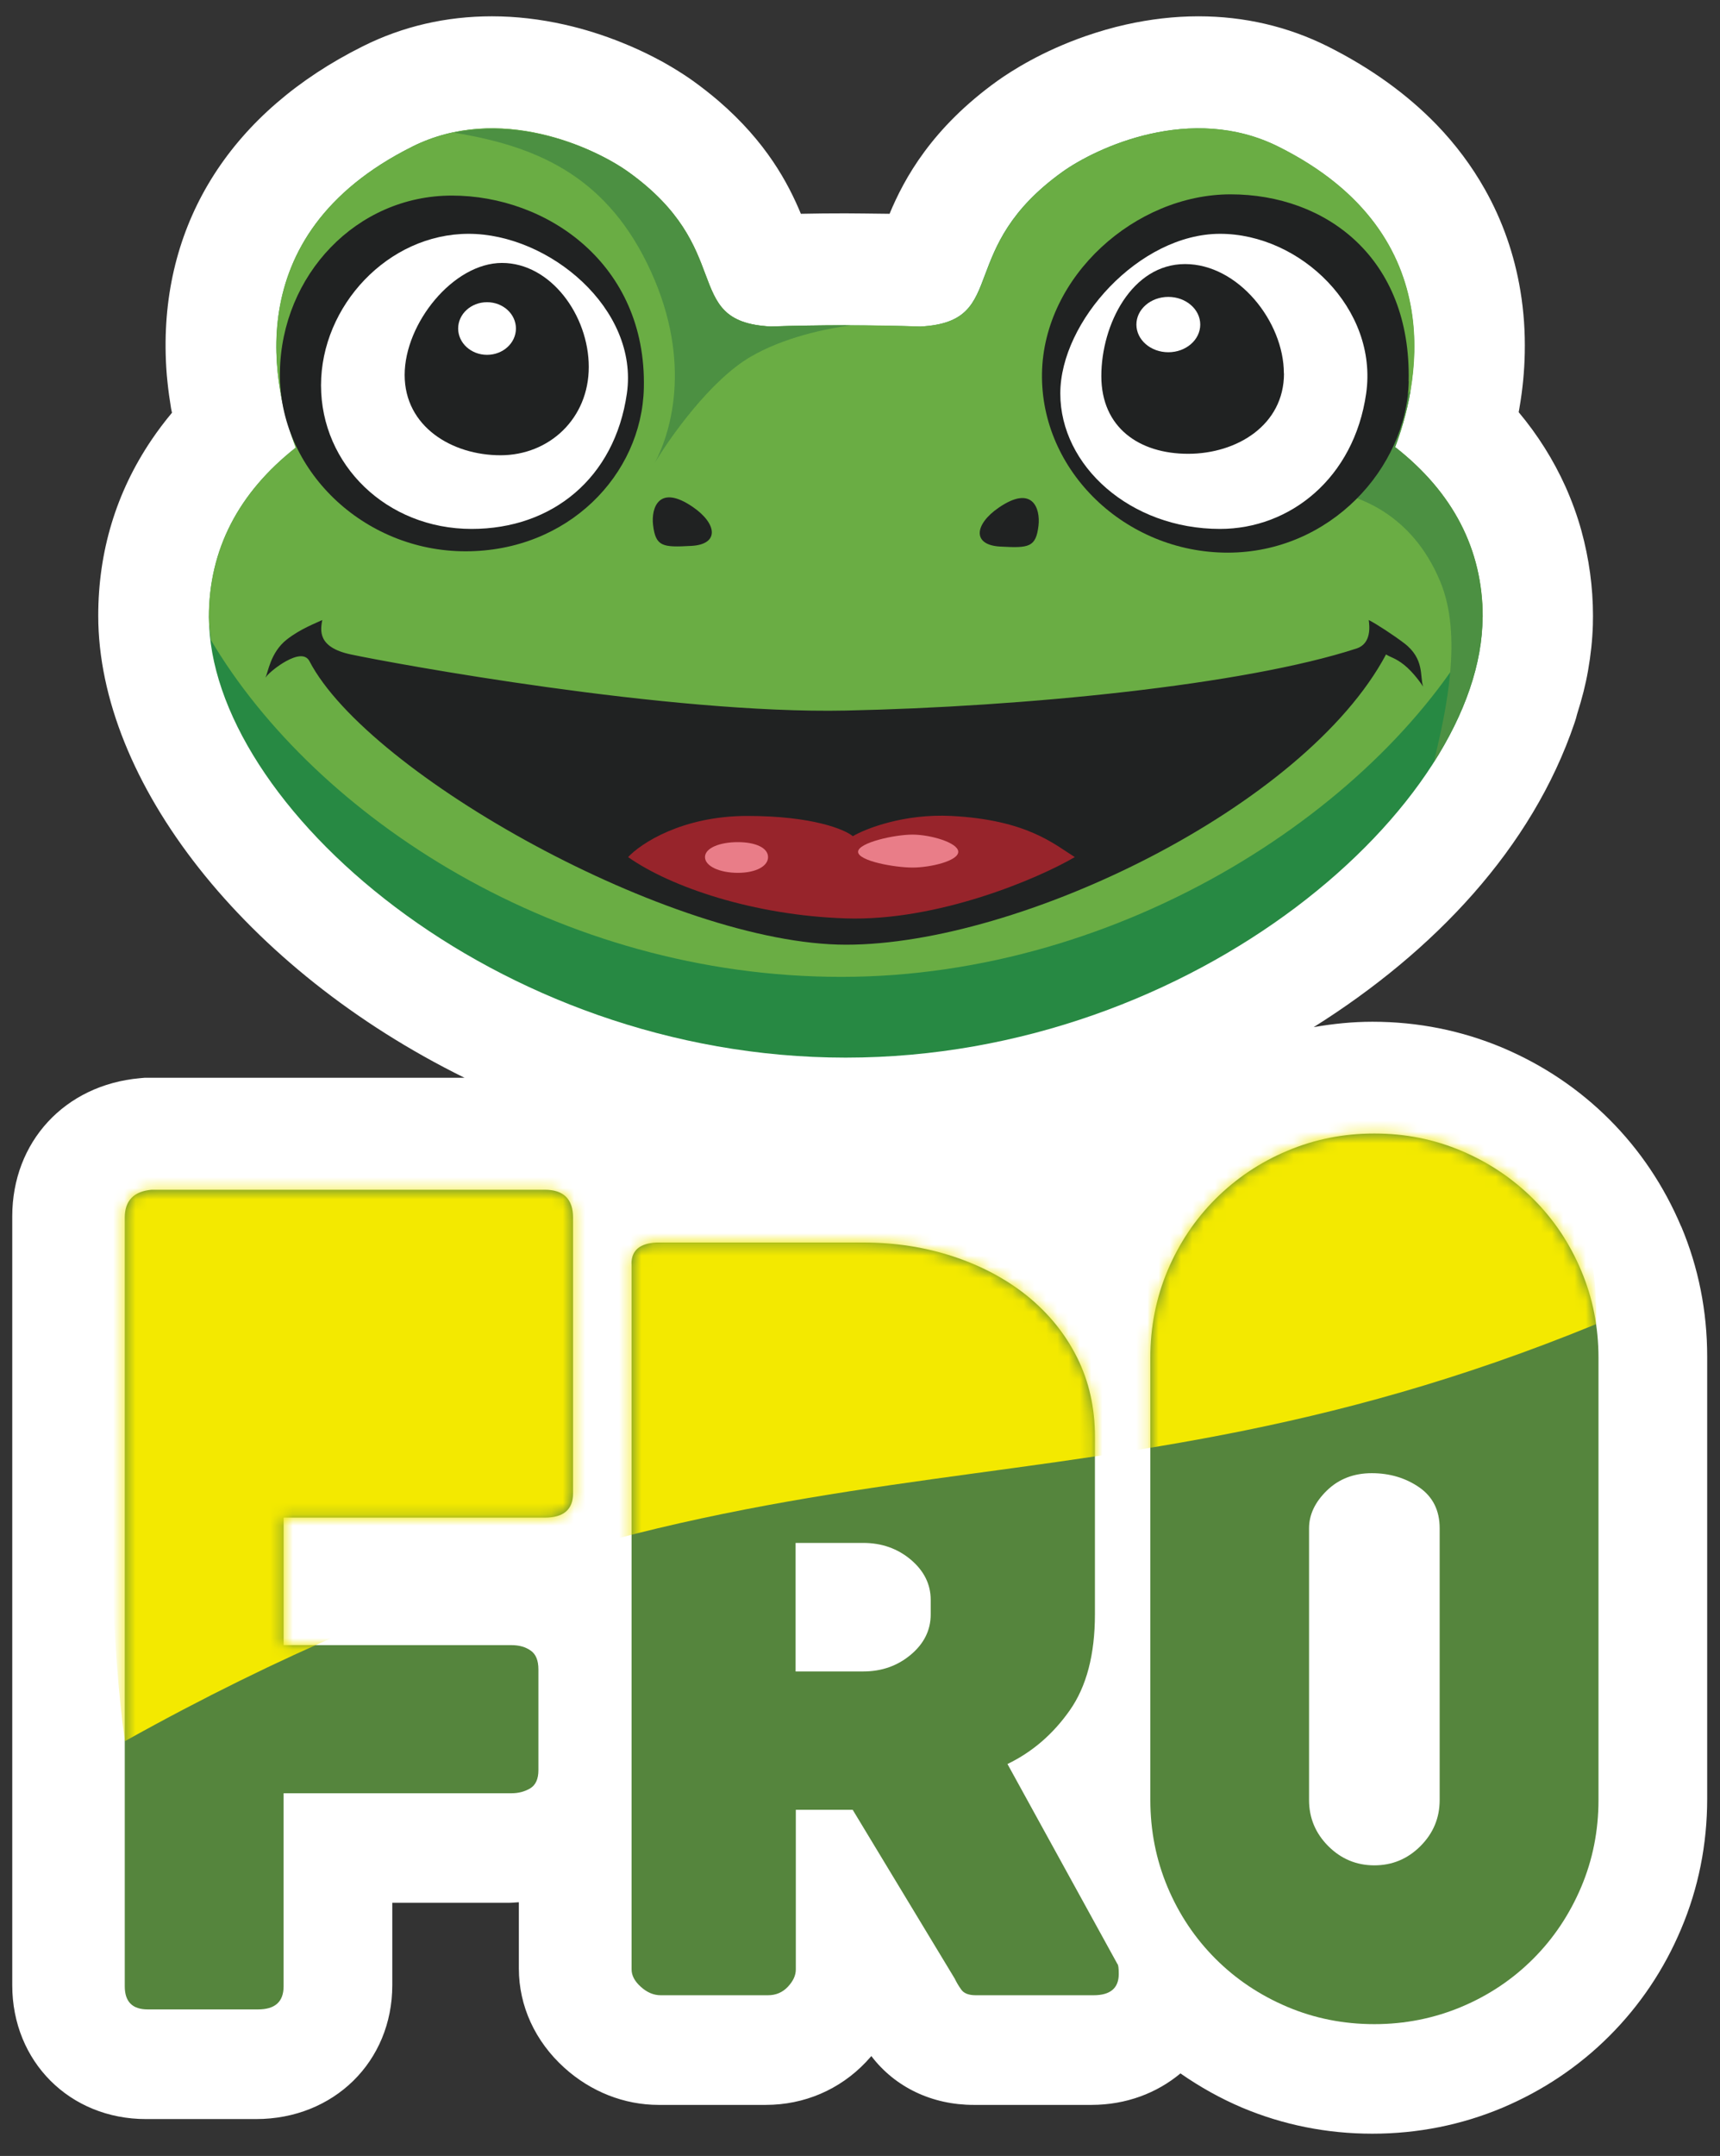
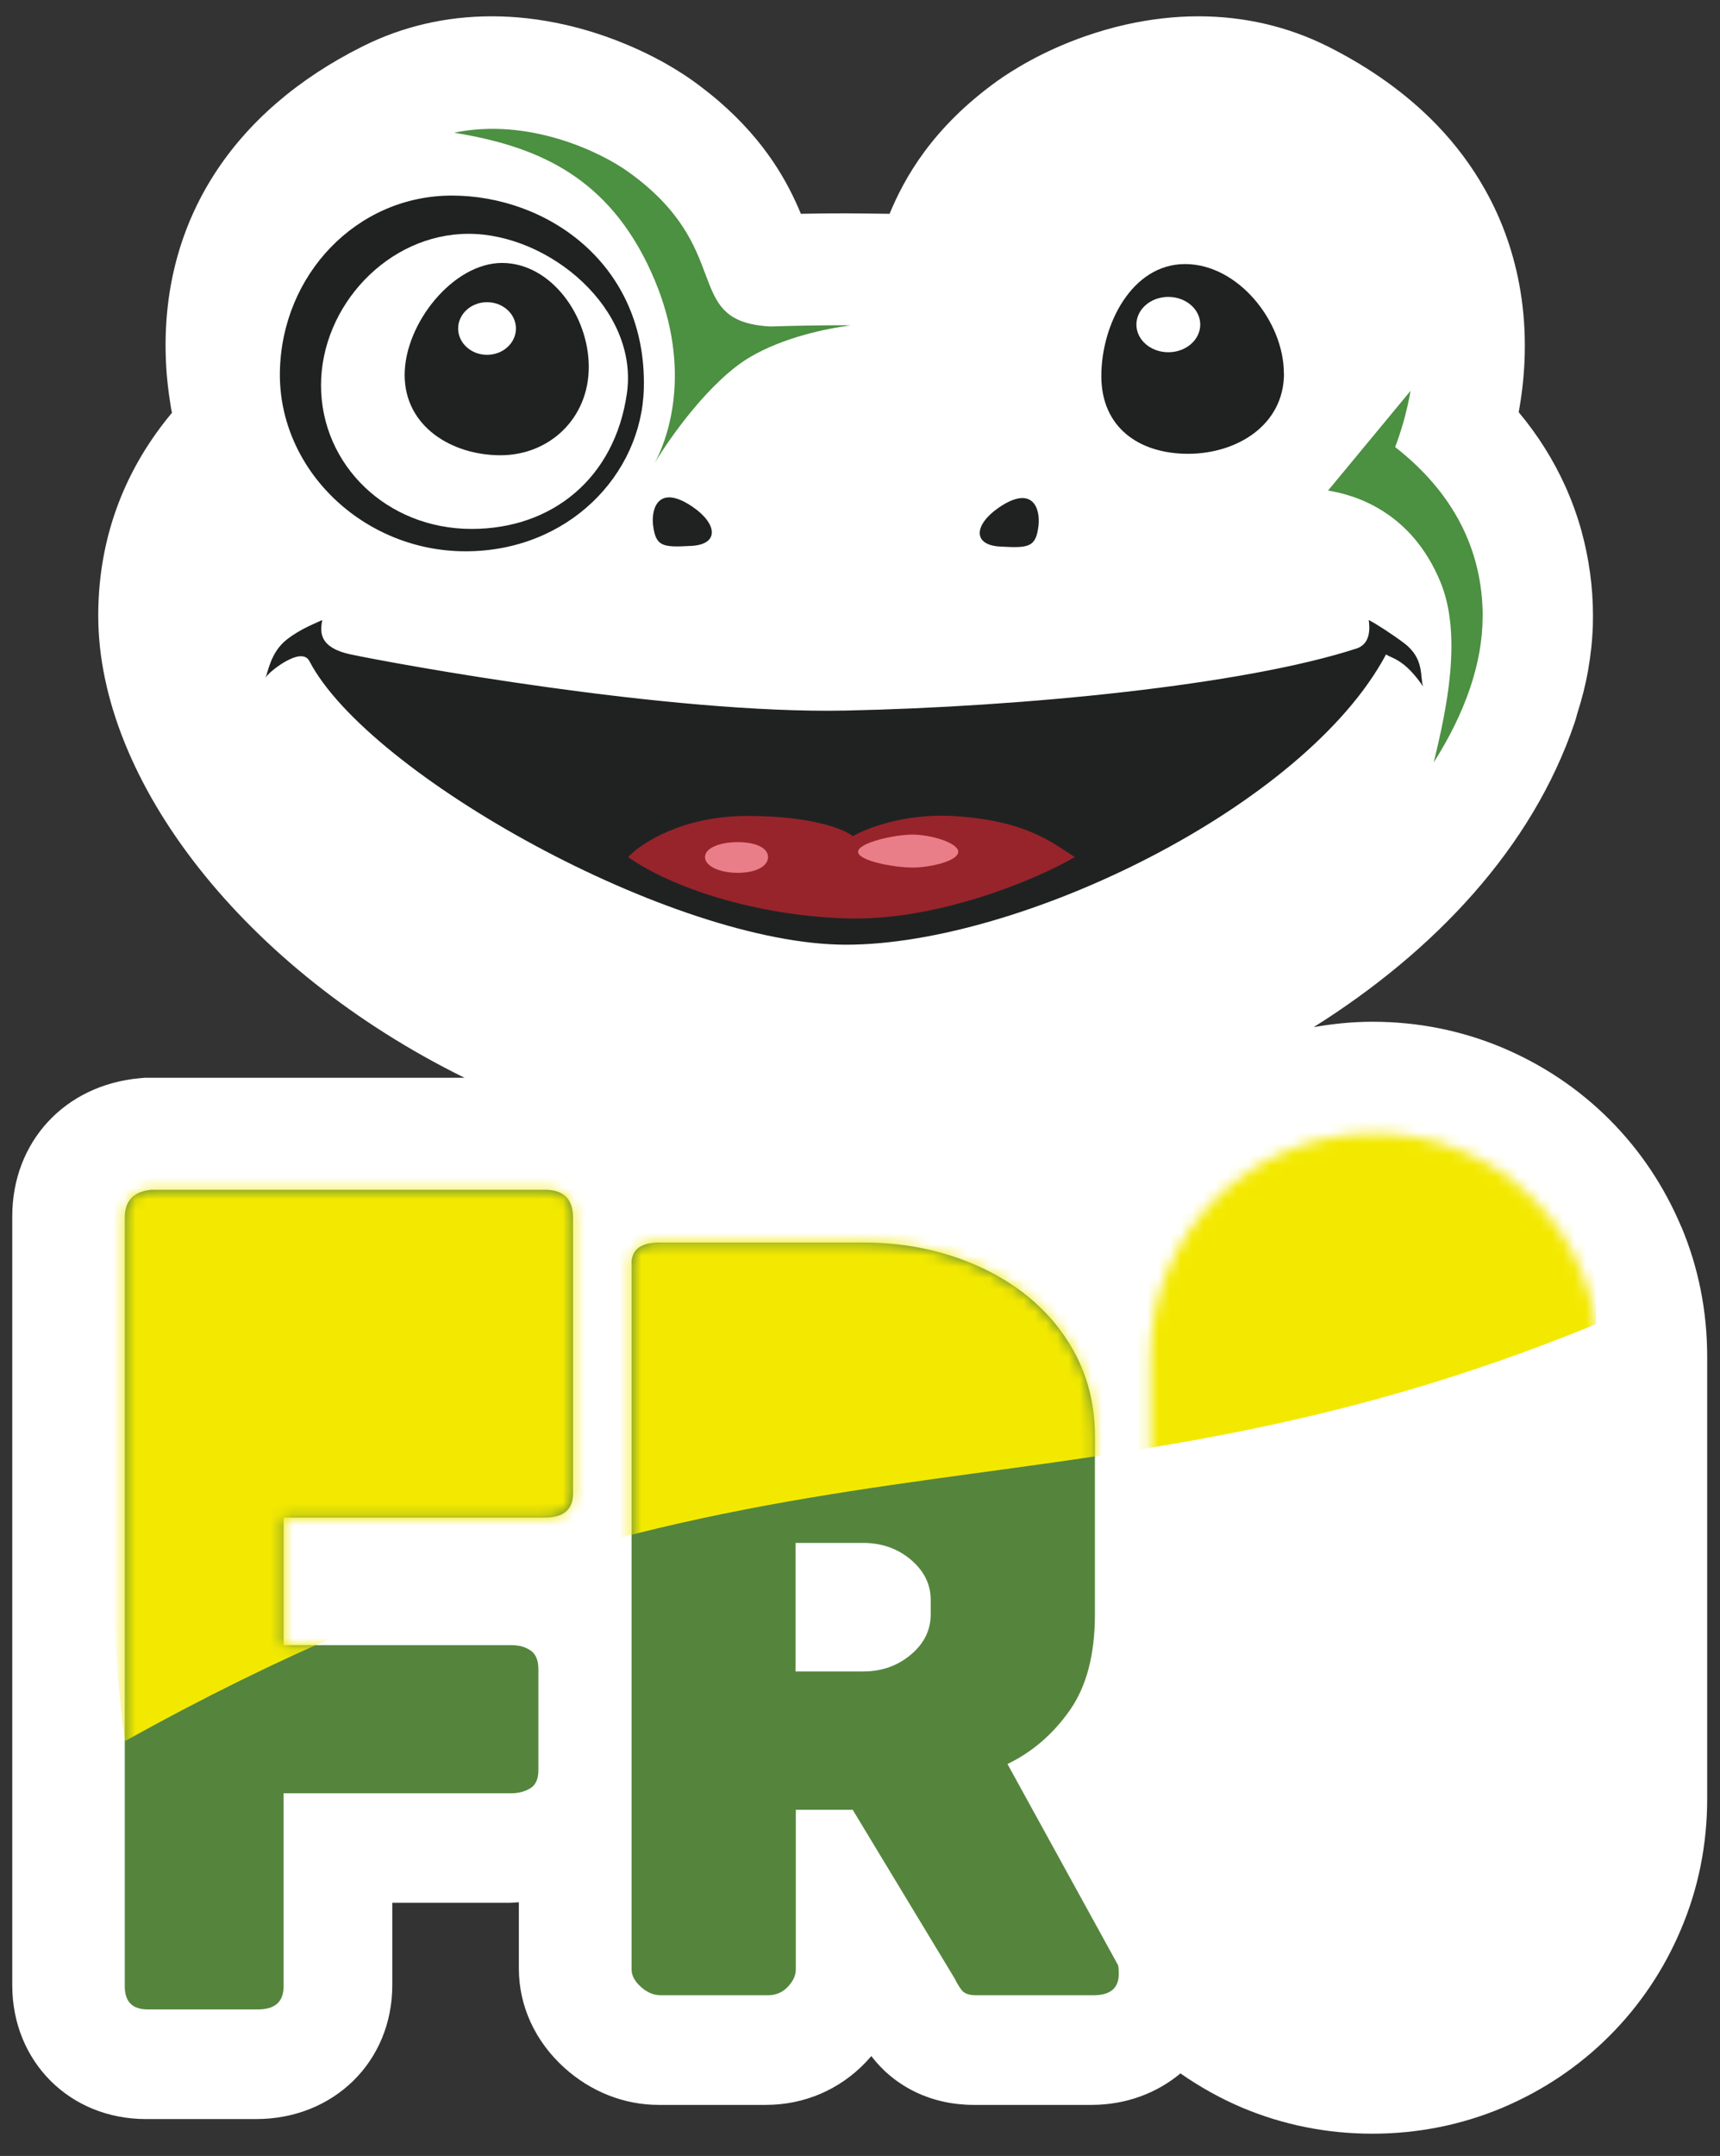
<svg xmlns="http://www.w3.org/2000/svg" version="1.1" viewBox="0 0 153.02 191.7">
  <rect x="0" y="0" width="153.02" height="191.7" fill="#333333" stroke="none" />
  <defs>
    <style> .cls-1 { fill: #4c9042; } .cls-2 { mask: url(#mask); } .cls-3 { fill: #202222; } .cls-4 { fill: #6aad44; } .cls-5 { fill: #55853d; } .cls-6, .cls-7 { fill: #45a247; } .cls-7 { fill-rule: evenodd; } .cls-8 { fill: #fff; } .cls-9 { fill: #e97d88; } .cls-10 { fill: #97242b; } .cls-11 { fill: #278943; } .cls-12 { fill: #f3e900; } </style>
    <mask id="mask" x="9.57" y="99.15" width="132.65" height="80.83" maskUnits="userSpaceOnUse">
      <g id="mask2_236_2617">
        <path class="cls-7" d="M102.34,120.73c0-2.73.51-5.32,1.53-7.75,1.03-2.43,2.45-4.56,4.27-6.38,1.83-1.82,3.95-3.25,6.38-4.27,2.43-1.03,5.01-1.54,7.75-1.54s5.32.51,7.75,1.54c2.43,1.03,4.55,2.45,6.38,4.27,1.83,1.82,3.25,3.95,4.27,6.38,1.03,2.43,1.54,5.01,1.54,7.75v39.31c0,2.73-.51,5.32-1.54,7.75-1.03,2.43-2.45,4.56-4.27,6.38-1.82,1.82-3.95,3.25-6.38,4.27-2.43,1.02-5.01,1.54-7.75,1.54s-5.32-.51-7.75-1.54c-2.43-1.03-4.56-2.45-6.38-4.27-1.82-1.82-3.25-3.95-4.27-6.38-1.02-2.43-1.53-5.01-1.53-7.75v-39.31ZM128.08,135.89c0-1.59-.61-2.81-1.83-3.65-1.21-.83-2.62-1.25-4.21-1.25s-2.93.51-3.99,1.54c-1.06,1.03-1.59,2.15-1.59,3.36v24.16c0,1.59.57,2.96,1.71,4.1,1.14,1.14,2.51,1.71,4.1,1.71s2.96-.57,4.1-1.71c1.14-1.14,1.71-2.51,1.71-4.1v-24.16Z" />
        <path class="cls-6" d="M11.1,108.27c0-1.51.8-2.34,2.39-2.48h34.98c1.67,0,2.51.83,2.51,2.48v24.51c0,1.44-.84,2.16-2.51,2.16h-23.24v11.34h20.28c.68,0,1.25.16,1.71.49s.68.88.68,1.67v8.96c0,.79-.25,1.33-.74,1.62-.49.29-1.05.43-1.65.43h-20.28v17.17c0,1.37-.76,2.05-2.28,2.05h-9.8c-1.37,0-2.05-.68-2.05-2.05v-68.36Z" />
        <path class="cls-7" d="M58.42,110.48c-1.49.07-2.24.7-2.24,1.89v62.77c0,.53.27,1.04.82,1.54.55.5,1.14.75,1.77.75h9.54c.71,0,1.3-.25,1.77-.75.47-.49.71-1.01.71-1.54v-14.2h5.06l9.07,15c.16.33.35.66.59.99.24.33.67.5,1.29.5h10.48c1.49,0,2.24-.63,2.24-1.89,0-.53-.04-.83-.12-.89l-9.78-17.78c2.2-1.06,4.04-2.65,5.54-4.77,1.49-2.12,2.24-4.97,2.24-8.54v-15.79c0-2.58-.53-4.93-1.59-7.05-1.06-2.12-2.53-3.94-4.42-5.46-1.88-1.52-4.08-2.7-6.6-3.52-2.51-.83-5.18-1.24-8.01-1.24h-18.37ZM76.79,148.62h-6.01v-11.42h6.01c1.65,0,3.06.5,4.24,1.49,1.18.99,1.77,2.18,1.77,3.58v1.29c0,1.39-.59,2.58-1.77,3.58-1.18.99-2.59,1.49-4.24,1.49Z" />
      </g>
    </mask>
  </defs>
  <g>
    <g id="Layer_1">
      <g>
        <path class="cls-8" d="M149.56,109.05c-1.52-3.6-3.67-6.8-6.38-9.51-2.72-2.72-5.92-4.86-9.51-6.38-3.64-1.53-7.53-2.31-11.57-2.31-1.78,0-3.52.18-5.23.48,10.7-6.72,19.43-15.9,23.21-27.06.09-.25.16-.5.22-.75.45-1.42.77-2.67.98-3.89.24-1.36.39-2.73.43-4.08v-.11s.01-.68.01-.68c0-2.55-.35-5.1-1.03-7.57-.36-1.31-.84-2.63-1.42-3.93-1.07-2.37-2.46-4.58-4.16-6.61l.06-.34c.29-1.66.45-3.32.48-4.93.04-1.87-.09-3.73-.39-5.53-.53-3.2-1.59-6.24-3.16-9.02-1.16-2.06-2.6-3.99-4.29-5.74-2.63-2.72-5.9-5.07-9.72-6.98-3.54-1.76-7.4-2.66-11.47-2.66-2.12,0-4.3.25-6.48.74-1.16.26-2.34.6-3.53,1.01-3.89,1.35-6.59,3.08-7.86,3.98-5.85,4.2-8.3,8.68-9.61,11.83-1.1-.02-3.91-.04-3.91-.04-1.35,0-2.67.01-3.98.04-1.13-2.72-3.07-6.38-7.34-10.05-.69-.59-1.44-1.18-2.26-1.77-.49-.35-1.08-.74-1.88-1.22-.48-.29-1-.58-1.59-.88-.85-.44-1.8-.88-2.82-1.29-1.68-.68-3.4-1.22-5.13-1.61-2.17-.49-4.35-.74-6.47-.74-4.07,0-7.93.89-11.47,2.66-11.6,5.78-17.84,15.49-17.55,27.37.02.84.07,1.67.16,2.49.08.79.19,1.55.32,2.35l.08.38c-.66.79-1.27,1.6-1.83,2.43-3.14,4.65-4.73,9.91-4.73,15.62,0,14.72,13.05,31.46,32.58,41.08H12.88l-.44.04c-6.68.6-11.35,5.66-11.35,12.29v68.36c0,6.78,5.11,11.9,11.89,11.9h9.8c6.91,0,12.12-5.11,12.12-11.9v-7.33h10.44c.28,0,.55-.04.82-.05v5.89c0,3.34,1.45,6.49,4.06,8.84,2.35,2.12,5.32,3.29,8.37,3.29h9.54c3.41,0,6.57-1.35,8.9-3.8.17-.18.33-.36.49-.54,2.11,2.77,5.4,4.34,9.1,4.34h10.48c3.1,0,5.83-1.06,7.92-2.8,1.71,1.19,3.54,2.22,5.5,3.05,3.64,1.53,7.53,2.31,11.57,2.31s7.94-.78,11.58-2.31c3.59-1.52,6.79-3.66,9.51-6.38,2.72-2.72,4.87-5.92,6.38-9.51,1.54-3.63,2.32-7.53,2.32-11.58v-39.31c0-4.05-.78-7.95-2.31-11.58Z" />
        <path class="cls-5" d="M11.1,108.27c0-1.51.8-2.34,2.39-2.48h34.98c1.67,0,2.51.83,2.51,2.48v24.51c0,1.44-.84,2.16-2.51,2.16h-23.24v11.34h20.28c.68,0,1.25.16,1.71.49.46.32.68.88.68,1.67v8.96c0,.79-.25,1.33-.74,1.62-.49.29-1.05.43-1.65.43h-20.28v17.17c0,1.37-.76,2.05-2.28,2.05h-9.8c-1.37,0-2.05-.68-2.05-2.05v-68.36Z" />
-         <path class="cls-5" d="M128.08,135.89c0-1.59-.61-2.81-1.83-3.65-1.21-.83-2.62-1.25-4.21-1.25s-2.93.51-3.99,1.54c-1.06,1.03-1.59,2.15-1.59,3.36v24.16c0,1.59.57,2.96,1.71,4.1,1.14,1.14,2.51,1.71,4.1,1.71s2.96-.57,4.1-1.71c1.14-1.14,1.71-2.51,1.71-4.1v-24.16ZM102.34,120.73c0-2.74.51-5.32,1.53-7.75,1.03-2.43,2.45-4.56,4.27-6.38,1.83-1.82,3.95-3.25,6.38-4.27,2.43-1.03,5.01-1.54,7.75-1.54s5.32.51,7.75,1.54c2.43,1.03,4.55,2.45,6.38,4.27,1.83,1.82,3.25,3.95,4.27,6.38,1.03,2.43,1.54,5.01,1.54,7.75v39.31c0,2.73-.51,5.32-1.54,7.75-1.03,2.43-2.45,4.56-4.27,6.38-1.82,1.82-3.95,3.25-6.38,4.27-2.43,1.02-5.02,1.54-7.75,1.54s-5.32-.51-7.75-1.54c-2.43-1.03-4.56-2.45-6.38-4.27-1.82-1.82-3.25-3.95-4.27-6.38-1.02-2.43-1.53-5.01-1.53-7.75v-39.31Z" />
        <path class="cls-5" d="M70.78,148.62h6.01c1.65,0,3.06-.5,4.24-1.49,1.18-.99,1.77-2.19,1.77-3.58v-1.29c0-1.39-.59-2.58-1.77-3.58-1.18-.99-2.59-1.49-4.24-1.49h-6.01v11.42ZM56.18,112.37c0-1.19.74-1.82,2.24-1.89h18.37c2.83,0,5.49.41,8.01,1.24,2.51.83,4.71,2,6.6,3.52,1.88,1.53,3.36,3.34,4.42,5.46,1.06,2.12,1.59,4.47,1.59,7.05v15.79c0,3.58-.75,6.42-2.24,8.54-1.49,2.12-3.34,3.71-5.54,4.77l9.78,17.78c.08.07.12.36.12.89,0,1.26-.75,1.89-2.24,1.89h-10.48c-.63,0-1.06-.17-1.29-.5-.24-.33-.43-.66-.59-.99l-9.07-15h-5.06v14.2c0,.53-.24,1.04-.71,1.54-.47.5-1.06.75-1.77.75h-9.54c-.63,0-1.22-.25-1.77-.75-.55-.49-.82-1.01-.82-1.54v-62.77Z" />
        <g class="cls-2">
          <path class="cls-12" d="M141.99,117.74c-48.76,19.99-74.68,5.77-130.88,37.08-2.32-16.44-1.33-52.12-1.33-52.12l128.68-3.54c1.72,6.63,3.75,12.26,3.53,18.58Z" />
        </g>
        <g>
-           <path class="cls-11" d="M36.7,13.03c-15.96,7.95-12.2,22-10.38,26.77-5.1,4.01-7.73,9.07-7.73,15.07,0,16.57,25.36,39.17,56.65,39.17s56.65-22.61,56.65-39.17c0-6.02-2.65-11.09-7.79-15.11,1.83-4.81,5.51-18.8-10.39-26.72-7.76-3.87-16.21.1-19.22,2.26-4.69,3.37-5.91,6.61-6.85,9.1-.98,2.63-1.66,4.42-5.76,4.64-2.15-.07-4.37-.11-6.65-.11s-4.53.04-6.7.11c-4.13-.22-4.8-2.01-5.79-4.64-.93-2.49-2.15-5.73-6.85-9.1-3.01-2.16-11.45-6.13-19.22-2.26Z" />
-           <path class="cls-4" d="M131.88,55.17c0-.1.03-.21.03-.31,0-6.02-2.65-11.09-7.79-15.11,1.83-4.81,5.51-18.8-10.39-26.72-7.76-3.87-16.21.1-19.22,2.26-4.69,3.37-5.91,6.61-6.85,9.1-.98,2.63-1.66,4.42-5.76,4.64-2.15-.07-4.37-.11-6.65-.11s-4.53.04-6.7.11c-4.13-.22-4.8-2.01-5.79-4.64-.93-2.49-2.15-5.73-6.85-9.1-3.01-2.16-11.45-6.13-19.22-2.26-15.96,7.95-12.2,22-10.38,26.77-5.1,4.01-7.73,9.07-7.73,15.07,0,.67.11,1.36.19,2.05,9.35,15.76,30.93,29.94,56.08,29.94s48.26-15.24,57.01-31.68Z" />
          <path class="cls-1" d="M75.25,28.92c-2.3,0-4.53.04-6.7.11-4.13-.22-4.8-2.01-5.79-4.64-.93-2.49-2.15-5.73-6.85-9.1-2.53-1.82-8.92-4.86-15.51-3.49,7.04,1.15,13.24,3.63,17.16,11.6,4.05,8.23,2.28,14.77.69,17.76,1.36-2.28,4.97-7.37,8.53-9.44,2.9-1.69,6.59-2.49,8.92-2.79-.16,0-.31,0-.47,0Z" />
          <path class="cls-1" d="M131.91,54.86c0-6.02-2.65-11.09-7.79-15.11.45-1.18,1.01-2.93,1.37-5l-7.34,8.87c2.51.4,7.43,1.93,9.99,8.11,1.97,4.75.57,11.32-.59,16.06,2.8-4.39,4.35-8.85,4.35-12.93Z" />
-           <path class="cls-3" d="M125.33,33.91c-.18,7.73-7.01,15.23-16.11,15.23s-16.65-7.26-16.52-15.93c.14-8.67,8.33-15.93,16.78-15.93s16.09,5.62,15.84,16.63Z" />
-           <path class="cls-8" d="M121.54,34.99c-1.08,7.52-6.77,12.04-13,12.04-7.99,0-14.21-5.62-14.21-12.04s7.05-14.2,14.21-14.2,14.08,6.68,13,14.2Z" />
          <path class="cls-3" d="M114.23,33.21c0,4.59-4.19,7.14-8.53,7.14s-7.72-2.32-7.72-6.91,2.72-9.96,7.45-9.96,8.79,5.13,8.79,9.72Z" />
          <ellipse class="cls-8" cx="103.94" cy="28.86" rx="2.84" ry="2.46" />
          <path class="cls-3" d="M57.28,34.5c-.18,7.73-6.76,14.52-15.86,14.52s-16.65-7.26-16.52-15.93c.14-8.67,6.84-15.7,15.3-15.7s17.33,6.09,17.08,17.1Z" />
          <path class="cls-8" d="M55.77,34.99c-1.08,7.52-6.64,12.04-13.81,12.04-7.58,0-13.4-5.72-13.4-12.77s5.96-13.47,13.13-13.47,15.16,6.68,14.08,14.2Z" />
          <path class="cls-3" d="M52.38,32.63c0,4.59-3.52,7.85-7.85,7.85s-8.53-2.55-8.53-7.14,4.33-9.96,8.66-9.96,7.72,4.66,7.72,9.25Z" />
          <ellipse class="cls-8" cx="43.33" cy="29.21" rx="2.57" ry="2.34" />
          <path class="cls-3" d="M61.49,48.54c2.54-.13,2.31-1.98.15-3.46-3-2.06-3.72.05-3.54,1.6.23,1.93.85,2,3.38,1.86Z" />
          <path class="cls-3" d="M89,48.6c-2.54-.13-2.31-1.98-.15-3.46,3-2.06,3.72.05,3.54,1.6-.23,1.93-.85,2-3.38,1.86Z" />
          <path class="cls-3" d="M23.62,60.22s-.01.02-.02.03c0,0,.01-.02.02-.03.22-.35.41-2.2,1.9-3.36,1.23-.96,2.56-1.44,3.15-1.73-.15.86-.48,2.42,2.54,3.06,3.77.8,28.29,5.32,44.05,4.99,15.76-.33,35.44-2.26,45.43-5.52,1.34-.44,1.15-2,1.08-2.53.69.35,2.2,1.34,3.15,2.06,1.84,1.4,1.38,2.97,1.69,3.86-.13-.2-.85-1.26-1.69-1.93-.78-.62-1.26-.69-1.61-.93-7.23,13.57-32.59,25.81-48.04,25.81s-42.51-15.16-47.74-25.21c-.36-.69-1.23-.47-2.08,0-.68.37-1.52,1.03-1.82,1.44Z" />
          <path class="cls-10" d="M66.49,72.55c-5.78,0-9.48,2.44-10.61,3.66,3.77,2.66,11.19,5.19,19.37,5.45,8.18.27,17.09-3.53,20.37-5.45-1.82-1.13-4.23-3.31-10.99-3.66-4.18-.21-7.58,1.11-8.76,1.8-.72-.6-3.6-1.8-9.38-1.8Z" />
          <path class="cls-9" d="M68.33,76.21c0,.81-1.08,1.4-2.69,1.4s-2.92-.59-2.92-1.4,1.31-1.33,2.92-1.33,2.69.52,2.69,1.33Z" />
          <path class="cls-9" d="M85.25,75.74c0,.81-2.46,1.4-4.07,1.4s-4.84-.59-4.84-1.4,3.23-1.53,4.84-1.53,4.07.72,4.07,1.53Z" />
        </g>
      </g>
    </g>
  </g>
</svg>